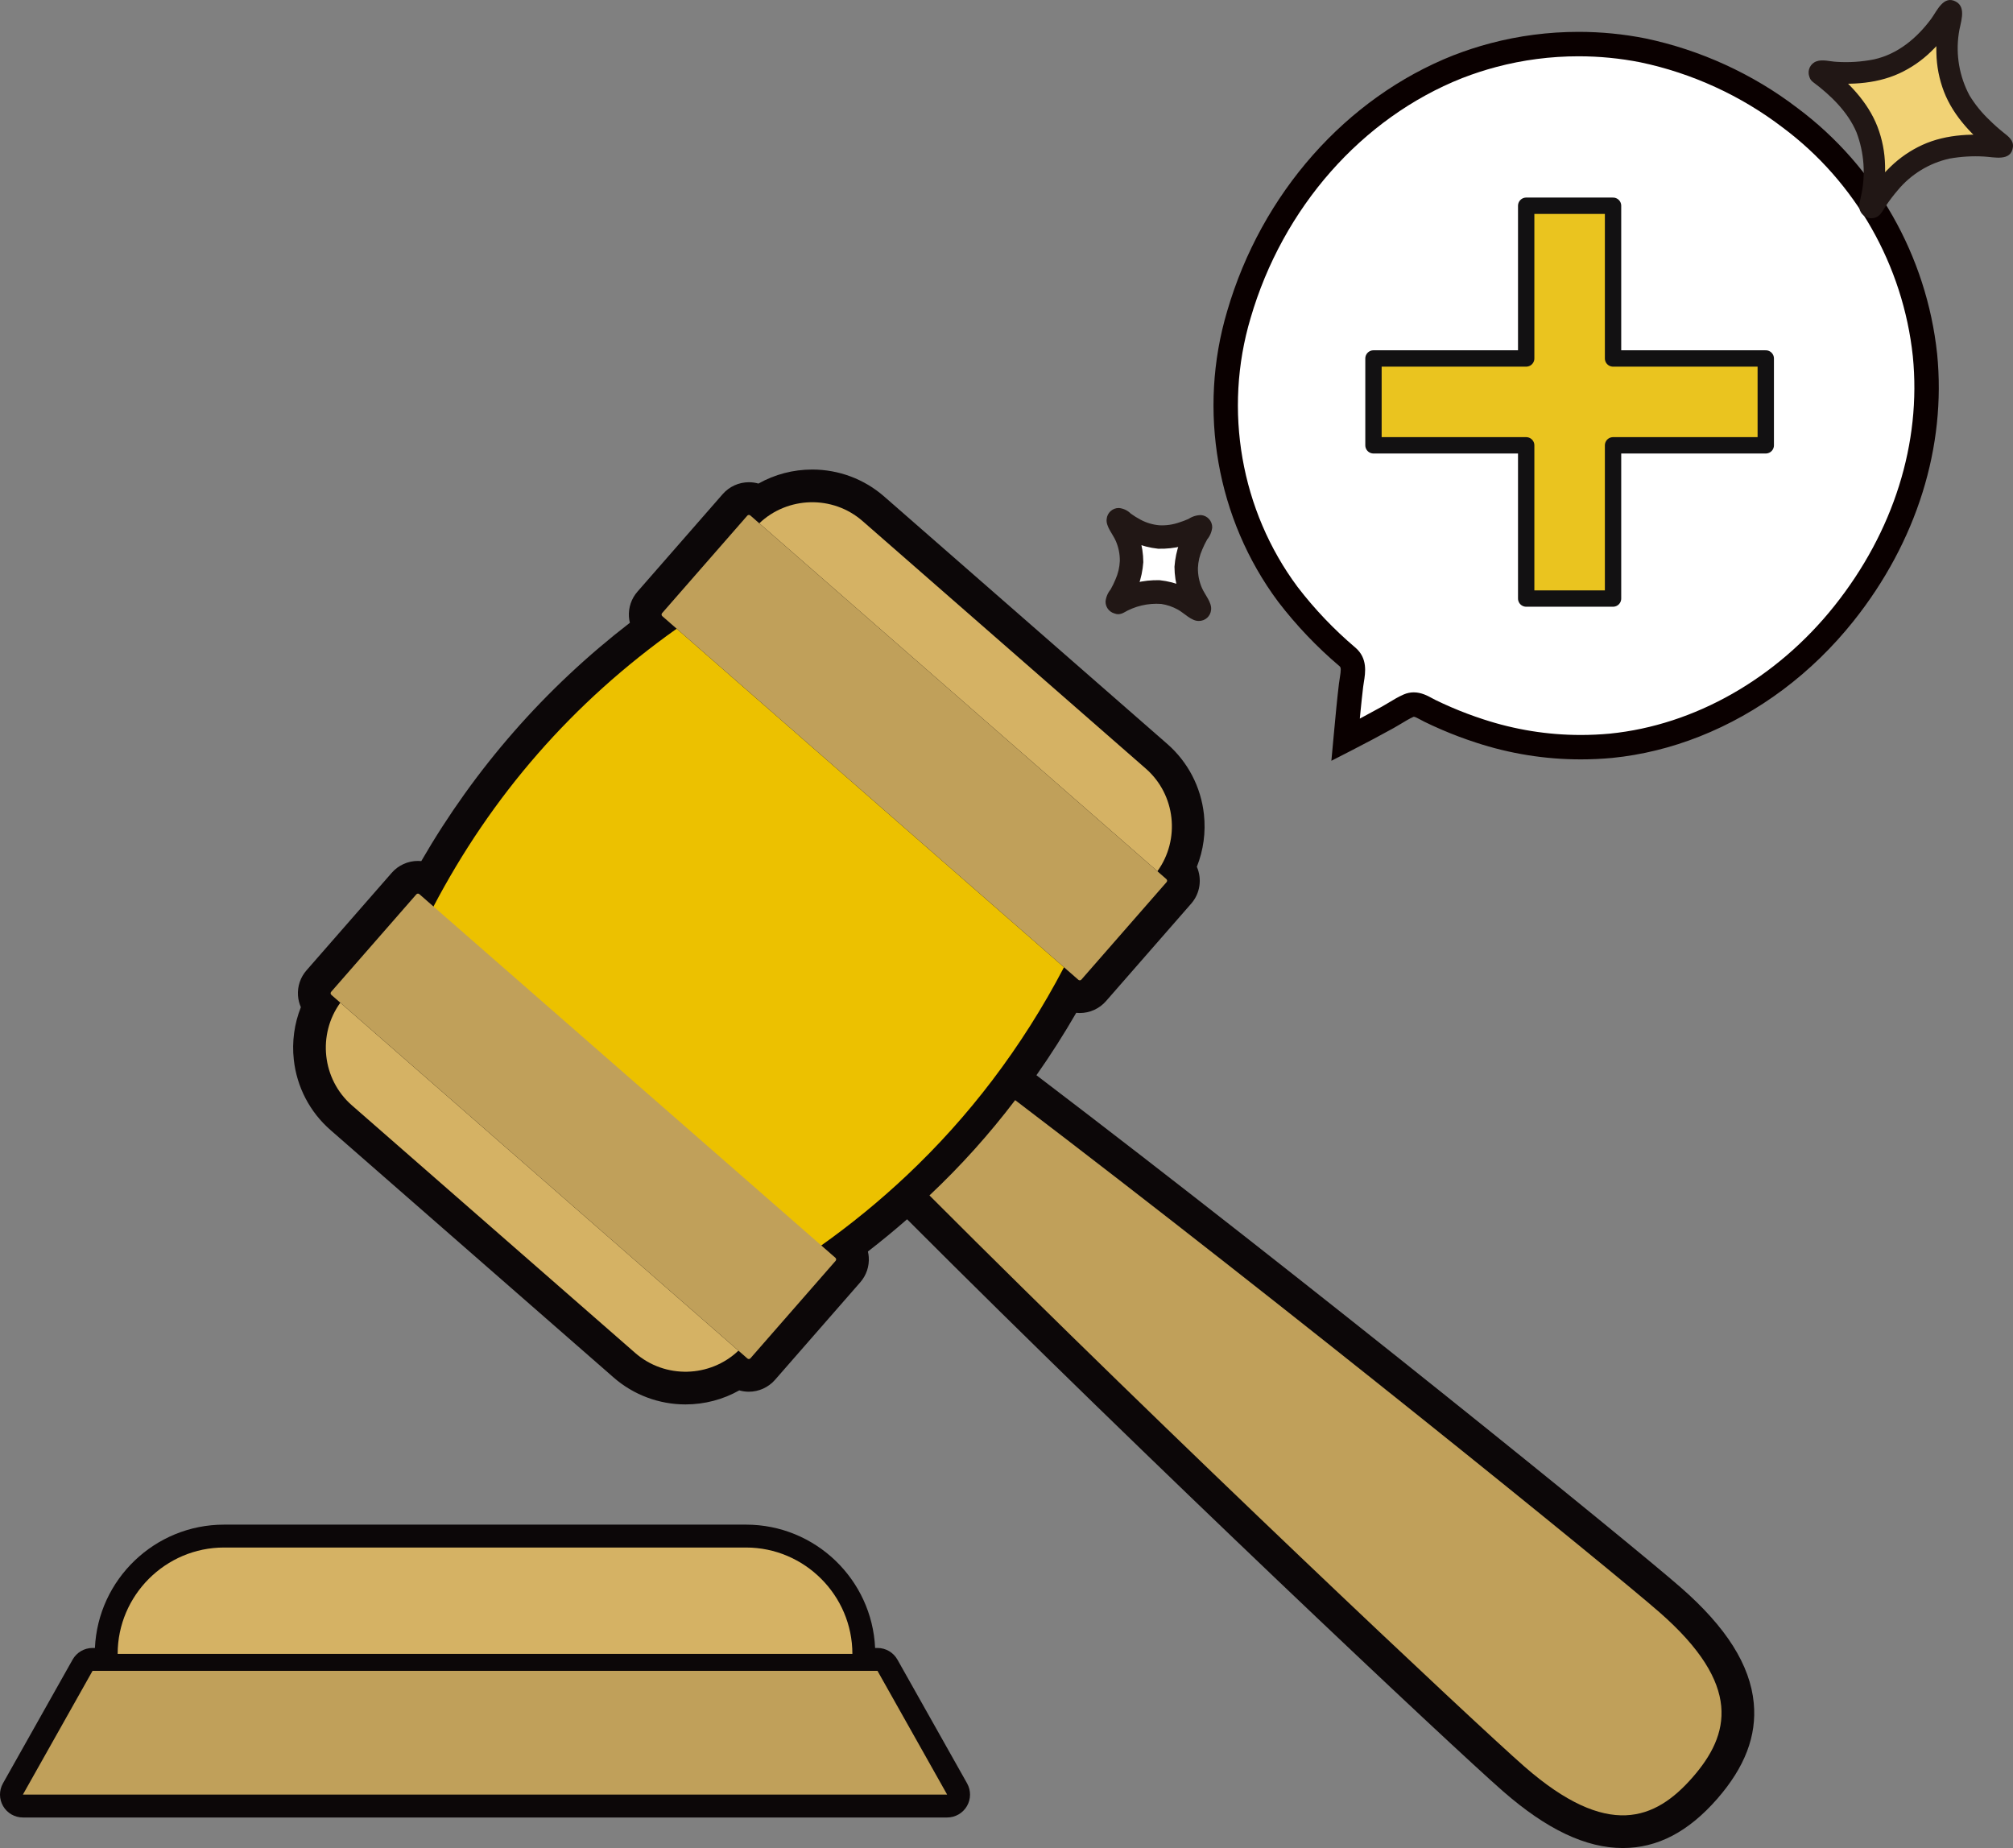
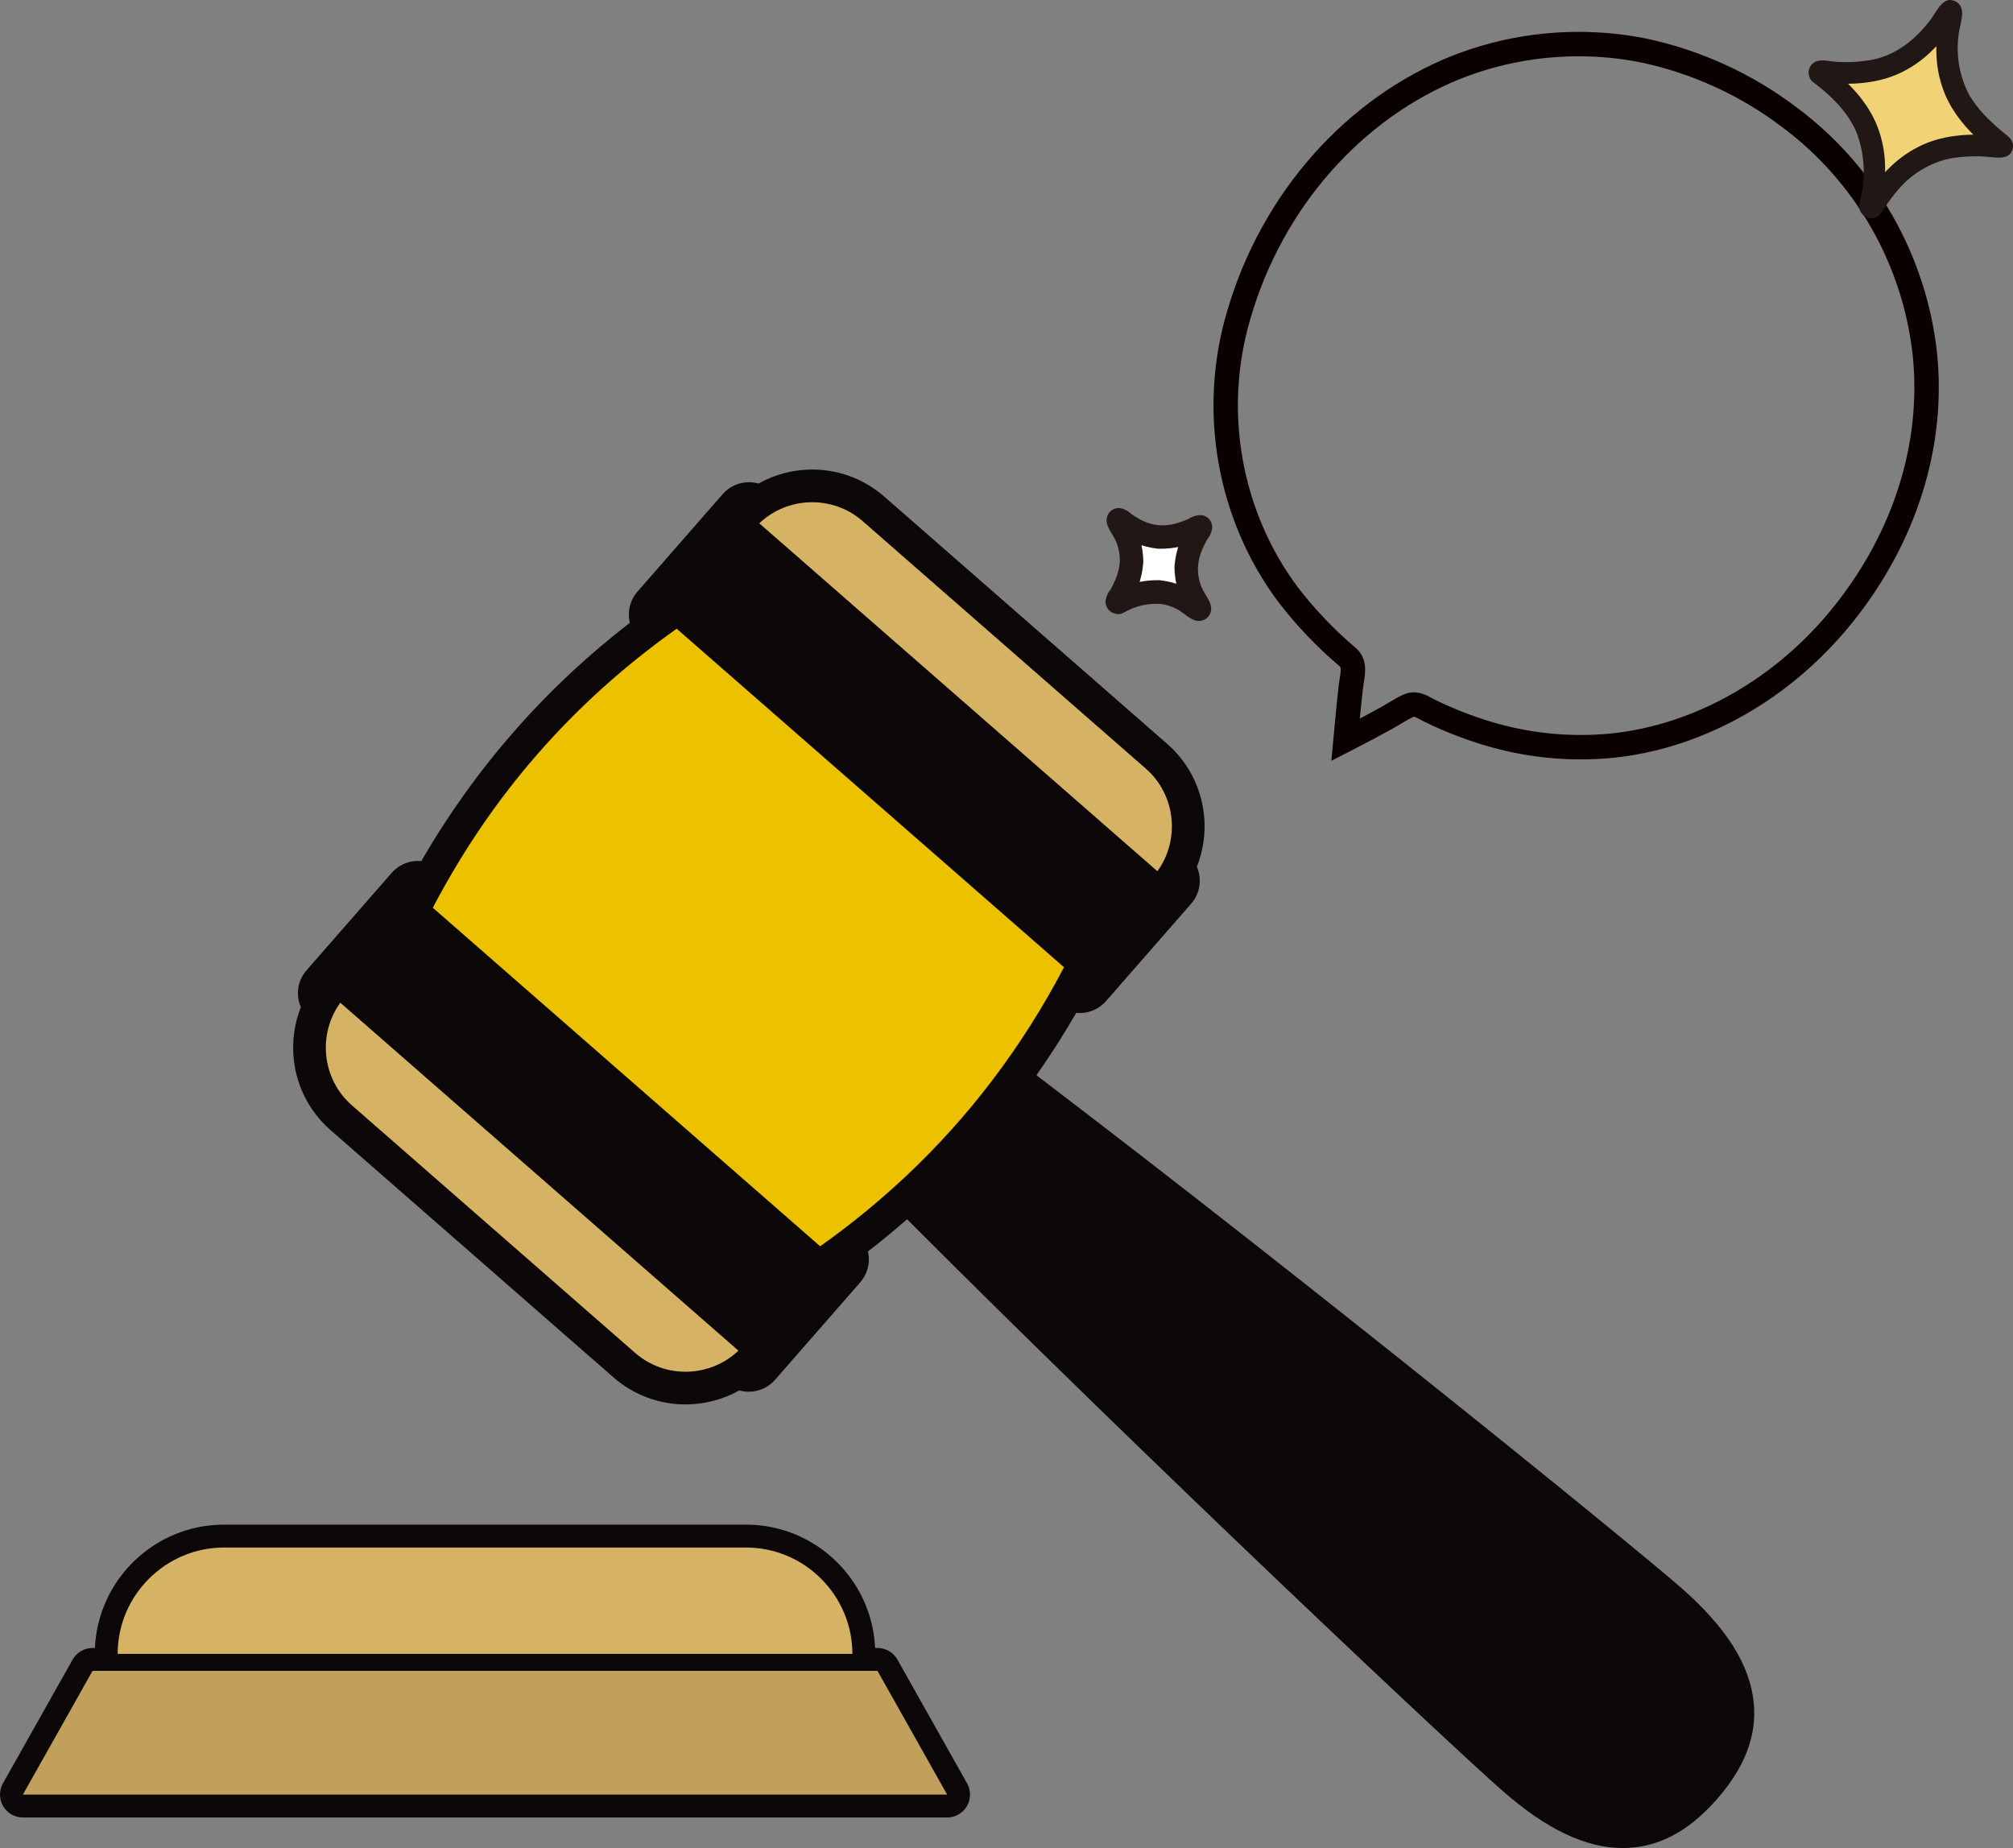
<svg xmlns="http://www.w3.org/2000/svg" id="_レイヤー_1" data-name="レイヤー 1" viewBox="0 0 615.711 565.234">
  <rect x="0" y="0" width="615.711" height="565.234" fill="#808080" stroke="none" />
  <defs>
    <style> .cls-1 { fill: #0a0000; } .cls-1, .cls-2, .cls-3, .cls-4, .cls-5, .cls-6, .cls-7, .cls-8, .cls-9 { stroke-width: 0px; } .cls-2 { fill: none; } .cls-3 { fill: #ecc100; } .cls-10 { fill: #eac41f; stroke: #121112; stroke-linejoin: round; stroke-width: 5px; } .cls-4 { fill: #c0a05a; } .cls-5 { fill: #f1d275; } .cls-6 { fill: #0c0708; } .cls-7 { fill: #d5b264; } .cls-8 { fill: #fff; } .cls-9 { fill: #211715; } </style>
  </defs>
  <path class="cls-6" d="M295.803,545.455l-21.308-37.849c-1.24-2.203-3.572-3.566-6.1-3.566h-.725c-.948-20.959-18.291-37.72-39.48-37.72H68.514c-21.189,0-38.533,16.761-39.481,37.72h-.725c-2.528,0-4.86,1.363-6.1,3.566L.9,545.455c-1.22,2.167-1.199,4.82.057,6.967,1.255,2.147,3.556,3.467,6.043,3.467h282.703c2.487,0,4.788-1.32,6.043-3.467,1.255-2.147,1.277-4.799.057-6.967Z" />
  <path class="cls-6" d="M536.418,520.884c-1.098-11.616-8.392-23.171-22.3-35.326-15.305-13.375-113.467-93.05-197.107-156.693,4.318-6.153,8.391-12.527,12.173-19.083.36.037.721.06,1.086.06,3.076,0,6.001-1.329,8.024-3.646l26.057-29.816c2.797-3.197,3.322-7.609,1.728-11.271,2.003-5.038,2.769-10.534,2.164-16.045-.917-8.362-4.895-16.002-11.201-21.514l-86.627-75.709c-6.073-5.307-13.876-8.229-21.974-8.229-5.852,0-11.491,1.497-16.455,4.294-.942-.269-1.924-.411-2.92-.411-3.072,0-5.994,1.326-8.017,3.637l-26.065,29.823c-1.873,2.145-2.799,4.887-2.608,7.725.041.615.144,1.215.285,1.802-25.974,20.046-47.374,44.496-63.802,72.892-.339-.033-.68-.052-1.023-.052-3.076,0-6.001,1.329-8.024,3.646l-26.058,29.816c-1.871,2.139-2.799,4.884-2.607,7.725.084,1.248.391,2.442.877,3.554-2.001,5.037-2.765,10.529-2.161,16.038.917,8.362,4.895,16.002,11.201,21.513l86.627,75.709c6.073,5.307,13.877,8.23,21.974,8.23,5.852,0,11.49-1.497,16.455-4.295.942.269,1.924.411,2.919.411,3.073,0,5.995-1.326,8.018-3.638l26.063-29.823c1.871-2.139,2.799-4.884,2.607-7.725-.039-.579-.135-1.144-.263-1.698,4.094-3.171,8.098-6.46,11.98-9.861,74.383,74.506,166.858,161.471,182.241,174.916,13.393,11.705,25.388,17.395,36.67,17.395,10.588,0,20.033-4.918,28.876-15.037,8.475-9.696,12.134-19.285,11.186-29.314Z" />
  <g>
-     <path class="cls-8" d="M445.934,20.381c.052-.021.106-.031.158-.054,3.473-1.349,7.018-2.503,10.617-3.454,14.974-3.978,30.628-4.483,45.771-1.476,16.39,3.427,31.786,10.478,45.07,20.64,23.212,17.316,38.144,43.576,41.233,72.514,2.86,28.612-6.992,56.791-24.816,79.136-17.654,22.134-42.921,37.572-71.176,40.41-13.603,1.262-27.297-.283-40.239-4.538-3.454-1.121-6.845-2.399-10.172-3.835-1.698-.733-3.384-1.498-5.041-2.315-2.08-1.026-4.085-2.63-6.499-1.58-2.185.952-4.264,2.413-6.352,3.566-2.024,1.12-4.055,2.223-6.095,3.308-2.265,1.208-4.542,2.393-6.826,3.564.282-3.058.562-6.117.865-9.173.244-2.497.513-4.992.809-7.484.361-3.053,1.545-6.404-1.083-8.679-6.753-5.714-12.873-12.14-18.256-19.169-18.176-24.443-23.724-56.146-14.97-85.537,9.831-33.742,34.165-62.842,67.002-75.844Z" />
    <g>
      <path class="cls-2" d="M422.682,216.124c.677-.374,1.344-.777,2.085-1.226,1.444-.874,2.937-1.778,4.589-2.499.997-.427,2.03-.643,3.07-.643,2.323,0,4.297,1.078,5.603,1.791l.051.028c.304.166.607.332.911.481,1.468.724,3.061,1.456,4.87,2.236,3.201,1.382,6.517,2.632,9.858,3.716,9.655,3.175,19.671,4.785,29.77,4.785,2.959,0,5.966-.14,8.93-.415,25.909-2.601,50.923-16.824,68.629-39.022,18.143-22.746,26.674-49.885,24.022-76.411-2.968-27.801-17.466-53.292-39.788-69.944-12.758-9.76-27.813-16.657-43.528-19.943-6.176-1.226-12.541-1.848-18.918-1.848-8.53,0-16.999,1.101-25.172,3.271-3.44.91-6.869,2.025-10.223,3.326-.077.029-.155.059-.235.085-30.669,12.183-54.851,39.611-64.695,73.397-8.375,28.118-3.005,58.851,14.356,82.199,5.211,6.804,11.175,13.065,17.735,18.615,3.745,3.242,3.036,7.595,2.559,10.524-.078.477-.156.951-.211,1.419-.289,2.435-.559,4.928-.801,7.413-.077.774-.152,1.548-.226,2.323.239-.127.478-.254.716-.381,2.026-1.078,4.059-2.182,6.043-3.28Z" />
      <path class="cls-1" d="M592.5,108.179c-3.189-29.88-18.759-57.264-42.716-75.136-13.611-10.414-29.707-17.783-46.538-21.303-6.677-1.325-13.542-1.996-20.415-1.996-9.179,0-18.29,1.184-27.08,3.52-3.691.976-7.37,2.171-10.936,3.554-.091.03-.182.064-.271.098-32.842,13.004-58.704,42.258-69.195,78.26-9.038,30.355-3.224,63.56,15.556,88.815,5.56,7.261,11.896,13.917,18.84,19.792.447.387.459,1.095.051,3.6-.09.554-.192,1.183-.264,1.789-.3,2.529-.575,5.073-.817,7.561-.269,2.712-.52,5.433-.771,8.154l-.01.108-.543,5.884-.167,1.812,1.619-.83,4.428-2.27c2.499-1.281,4.75-2.456,6.88-3.593,2.052-1.091,4.12-2.214,6.146-3.335.804-.444,1.619-.938,2.338-1.373,1.289-.781,2.507-1.518,3.698-2.037.048-.021.082-.025.119-.025.344,0,1.163.421,1.998.877.411.225.823.447,1.237.652,1.578.778,3.284,1.561,5.215,2.395,3.413,1.474,6.945,2.806,10.499,3.959,10.398,3.419,21.194,5.153,32.084,5.153,3.196,0,6.443-.151,9.653-.449,9.015-.905,18.005-3.114,26.726-6.565,18.085-7.155,34.346-19.339,47.024-35.235,19.365-24.278,28.461-53.341,25.612-81.836ZM416.149,217.463c.242-2.484.512-4.978.801-7.413.056-.469.133-.943.211-1.419.477-2.929,1.186-7.283-2.559-10.524-6.559-5.55-12.523-11.811-17.735-18.615-17.361-23.349-22.731-54.082-14.356-82.199,9.844-33.786,34.025-61.214,64.695-73.397.08-.026.158-.056.235-.085,3.354-1.301,6.783-2.416,10.223-3.326,8.173-2.171,16.641-3.271,25.172-3.271,6.377,0,12.742.622,18.918,1.848,15.715,3.286,30.77,10.183,43.528,19.943,22.322,16.652,36.82,42.143,39.788,69.944,2.652,26.526-5.879,53.665-24.022,76.411-17.705,22.198-42.719,36.421-68.629,39.022-2.964.275-5.971.415-8.93.415-10.098,0-20.114-1.61-29.77-4.785-3.341-1.084-6.657-2.334-9.858-3.716-1.809-.781-3.402-1.512-4.87-2.236-.304-.15-.607-.315-.911-.481l-.051-.028c-1.306-.713-3.28-1.791-5.603-1.791-1.041,0-2.074.216-3.07.643-1.652.721-3.145,1.625-4.589,2.499-.741.448-1.408.852-2.085,1.226-1.984,1.099-4.017,2.202-6.043,3.28-.239.127-.478.254-.716.381.074-.775.149-1.549.226-2.323Z" />
    </g>
  </g>
  <g>
    <path class="cls-7" d="M228.19,473.32H68.514c-17.89,0-32.526,14.636-32.526,32.526h224.728c0-17.89-14.636-32.526-32.526-32.526Z" />
    <polygon class="cls-4" points="268.395 511.039 260.716 511.039 35.987 511.039 28.308 511.039 7 548.889 289.703 548.889 268.395 511.039" />
  </g>
  <g>
-     <path class="cls-4" d="M507.538,493.088c-14.577-12.74-113.104-92.764-197.032-156.607-7.919,10.431-16.656,20.148-26.214,29.148,74.574,74.71,167.372,161.919,181.975,174.681,25.516,22.3,40.04,16.347,51.436,3.307,11.397-13.04,15.351-28.229-10.165-50.53Z" />
    <path class="cls-3" d="M303.533,330.387c8.169-10.76,15.483-22.267,21.909-34.55l-118.469-103.538c-31.711,22.462-56.574,50.911-74.587,85.344l118.469,103.538c9.433-6.681,18.245-13.906,26.465-21.646,9.558-9,18.294-18.717,26.214-29.148Z" />
    <g>
      <path class="cls-7" d="M350.46,235.08l-86.627-75.709c-9.165-8.009-22.941-7.559-31.59.687l121.766,106.419c7.014-9.675,5.615-23.388-3.549-31.397Z" />
-       <path class="cls-4" d="M354.01,266.477l-121.766-106.419-2.749-2.403c-.271-.237-.683-.209-.92.062l-26.061,29.818c-.237.271-.209.683.062.92l4.398,3.844,118.469,103.538,4.398,3.844c.271.237.683.21.92-.062l26.06-29.819c.237-.271.209-.683-.062-.92l-2.749-2.403Z" />
    </g>
    <g>
      <path class="cls-7" d="M107.644,338.084l86.627,75.709c9.165,8.01,22.941,7.559,31.59-.687l-121.767-106.419c-7.014,9.676-5.615,23.388,3.549,31.397Z" />
-       <path class="cls-4" d="M255.529,384.708l-4.398-3.843-118.469-103.538-4.398-3.844c-.271-.237-.683-.209-.92.062l-26.061,29.819c-.237.271-.209.683.062.92l2.749,2.403,121.767,106.419,2.749,2.403c.271.237.683.209.92-.062l26.06-29.819c.237-.271.209-.683-.062-.92Z" />
    </g>
  </g>
-   <polygon class="cls-10" points="493.379 109.639 493.379 62.927 466.812 62.927 466.812 109.639 420.101 109.639 420.101 136.205 466.812 136.205 466.812 183.07 493.379 183.07 493.379 136.205 540.09 136.205 540.09 109.639 493.379 109.639" />
  <g>
    <path class="cls-8" d="M342.029,184.212c-.114.066-.261.027-.326-.088-.047-.081-.042-.182.013-.259,1.324-2.039,2.422-4.215,3.275-6.491,1.353-3.541,1.491-7.43.393-11.058-.765-2.498-1.892-4.87-3.345-7.041-.074-.111-.043-.26.067-.334.088-.058.204-.053.286.014,2.016,1.662,4.264,3.019,6.673,4.029,3.501,1.454,7.386,1.703,11.044.709,2.349-.622,4.623-1.498,6.783-2.612.114-.066.261-.027.326.088.047.081.042.182-.013.259-1.323,2.038-2.421,4.214-3.274,6.489-1.353,3.541-1.492,7.431-.394,11.059.765,2.498,1.892,4.87,3.345,7.041.074.111.043.26-.067.334-.088.058-.204.053-.286-.014-2.016-1.662-4.264-3.019-6.673-4.029-3.501-1.453-7.385-1.703-11.042-.71-2.349.623-4.624,1.499-6.784,2.613Z" />
    <path class="cls-9" d="M342.211,180.627l-.29-.053,3.41,3.768-.022-.292-.555,1.748c2.875-4.085,4.585-8.875,4.946-13.858-.025-5.097-1.572-10.07-4.442-14.282l.377,1.796.04-.312-3.768,3.41.315-.008-1.75-.554c3.906,3.274,8.7,5.308,13.769,5.841,4.994.136,9.93-1.088,14.281-3.542l-1.795.379.295.045-3.414-3.772.017.3.554-1.75c-2.874,4.086-4.584,8.876-4.946,13.858.026,5.097,1.573,10.07,4.443,14.283l-.379-1.798-.04.312,3.769-3.411-.315.008,1.751.556c-3.906-3.275-8.701-5.309-13.77-5.842-4.994-.136-9.93,1.088-14.281,3.542-4.116,2.123-.875,8.548,3.234,6.424,3.478-2.056,7.502-3,11.532-2.705,1.79.268,3.518.857,5.099,1.738,1.917,1.047,4.134,3.518,6.387,3.464,1.961.038,3.612-1.457,3.769-3.411.278-2.232-1.96-4.678-2.811-6.7-.831-1.923-1.246-4-1.219-6.095.084-1.961.541-3.889,1.346-5.68.431-1.042.926-2.057,1.482-3.038.868-1.05,1.406-2.333,1.547-3.688.023-1.954-1.463-3.597-3.41-3.768-1.362.009-2.691.416-3.823,1.172-.926.41-1.874.768-2.84,1.072-1.963.687-4.041.984-6.117.873-1.978-.171-3.901-.739-5.656-1.668-1.055-.555-2.07-1.182-3.039-1.877-.973-.984-2.258-1.598-3.635-1.737-1.961-.039-3.613,1.456-3.769,3.411-.278,2.232,1.959,4.677,2.81,6.699.831,1.923,1.246,4,1.219,6.095-.084,1.962-.54,3.89-1.344,5.681-.432,1.042-.927,2.057-1.482,3.038-.867,1.05-1.405,2.333-1.547,3.688-.022,1.954,1.463,3.596,3.41,3.768l.29.053c1.978.087,3.657-1.433,3.768-3.41.055-1.964-1.443-3.624-3.402-3.77Z" />
  </g>
  <g>
    <path class="cls-5" d="M556.627,22.541c-.194-.128-.247-.389-.119-.583.093-.141.263-.213.429-.181,4.239.54,8.523.618,12.778.233,6.64-.56,12.905-3.309,17.813-7.816,3.372-3.119,6.269-6.714,8.599-10.672.117-.202.375-.27.577-.153.163.095.243.285.197.468-1.092,4.461-1.526,9.058-1.288,13.645.371,6.653,2.94,12.994,7.305,18.028,2.779,3.245,5.903,6.179,9.315,8.751.194.128.247.389.119.583-.093.141-.263.213-.429.181-4.238-.54-8.523-.618-12.778-.234-6.64.561-12.905,3.311-17.813,7.817-3.371,3.119-6.268,6.714-8.599,10.671-.117.202-.375.27-.577.153-.163-.095-.243-.285-.197-.468,1.092-4.461,1.526-9.057,1.287-13.643-.37-6.653-2.939-12.995-7.304-18.03-2.779-3.245-5.903-6.178-9.316-8.749Z" />
    <path class="cls-9" d="M559.666,21.259l-.184-.331.016,2.525.13-.321-1.773,1.795.363-.109-1.668.238c8.027,1.055,16.854.835,24.324-2.582,3.595-1.65,6.882-3.901,9.719-6.656,1.505-1.446,2.915-2.988,4.222-4.615.676-.849,1.323-1.719,1.94-2.61.452-.933.994-1.82,1.618-2.649l-2.395.661.28.016-1.623-.66.212.184-1.254-2.145c-.118.909-.327,1.803-.623,2.67-.185,1.069-.338,2.144-.456,3.222-.215,2.076-.296,4.164-.24,6.25.077,4.075.863,8.105,2.324,11.91,2.966,7.66,9.135,13.978,15.621,18.824l-1.027-1.334.182.33-.015-2.522-.13.321,1.772-1.798-.361.109,1.666-.237c-8.027-1.055-16.854-.836-24.324,2.581-3.594,1.651-6.881,3.901-9.719,6.656-1.505,1.447-2.915,2.989-4.222,4.616-.675.849-1.322,1.718-1.94,2.608-.454.933-.997,1.82-1.623,2.648l2.395-.661-.279-.018,1.623.66-.212-.182,1.254,2.145c.118-.909.327-1.804.624-2.672.185-1.069.338-2.144.457-3.22.214-2.076.294-4.164.239-6.25-.077-4.075-.863-8.106-2.323-11.912-2.964-7.66-9.135-13.977-15.621-18.822-3.403-2.542-7.421,2.688-4.018,5.23,5.335,3.986,10.559,9.043,13.206,15.271,2.391,6.27,2.871,13.107,1.382,19.649-.302,1.618-.96,3.306-.033,4.843.941,1.58,2.883,2.252,4.599,1.592,1.559-.658,2.258-2.362,3.15-3.682,1.075-1.599,2.244-3.133,3.5-4.594,4.057-4.916,9.638-8.338,15.86-9.722,3.47-.62,7.002-.833,10.521-.632,3.044.125,8.349,1.647,8.888-2.901.249-2.102-1.456-3.291-2.893-4.438-1.447-1.152-2.83-2.382-4.143-3.685-2.413-2.259-4.512-4.832-6.239-7.649-3.095-5.784-4.252-12.409-3.3-18.9.343-2.971,2.573-7.917-.835-9.794-3.826-2.105-5.808,2.822-7.59,5.239-4.35,5.883-10.205,10.808-17.504,12.413-3.783.749-7.648.999-11.495.743-1.876-.092-4.238-.807-6.033-.166-1.893.637-2.912,2.688-2.275,4.581.058.171.128.338.21.498.748,1.637,2.642,2.407,4.32,1.757,1.665-.718,2.447-2.639,1.757-4.316Z" />
  </g>
</svg>